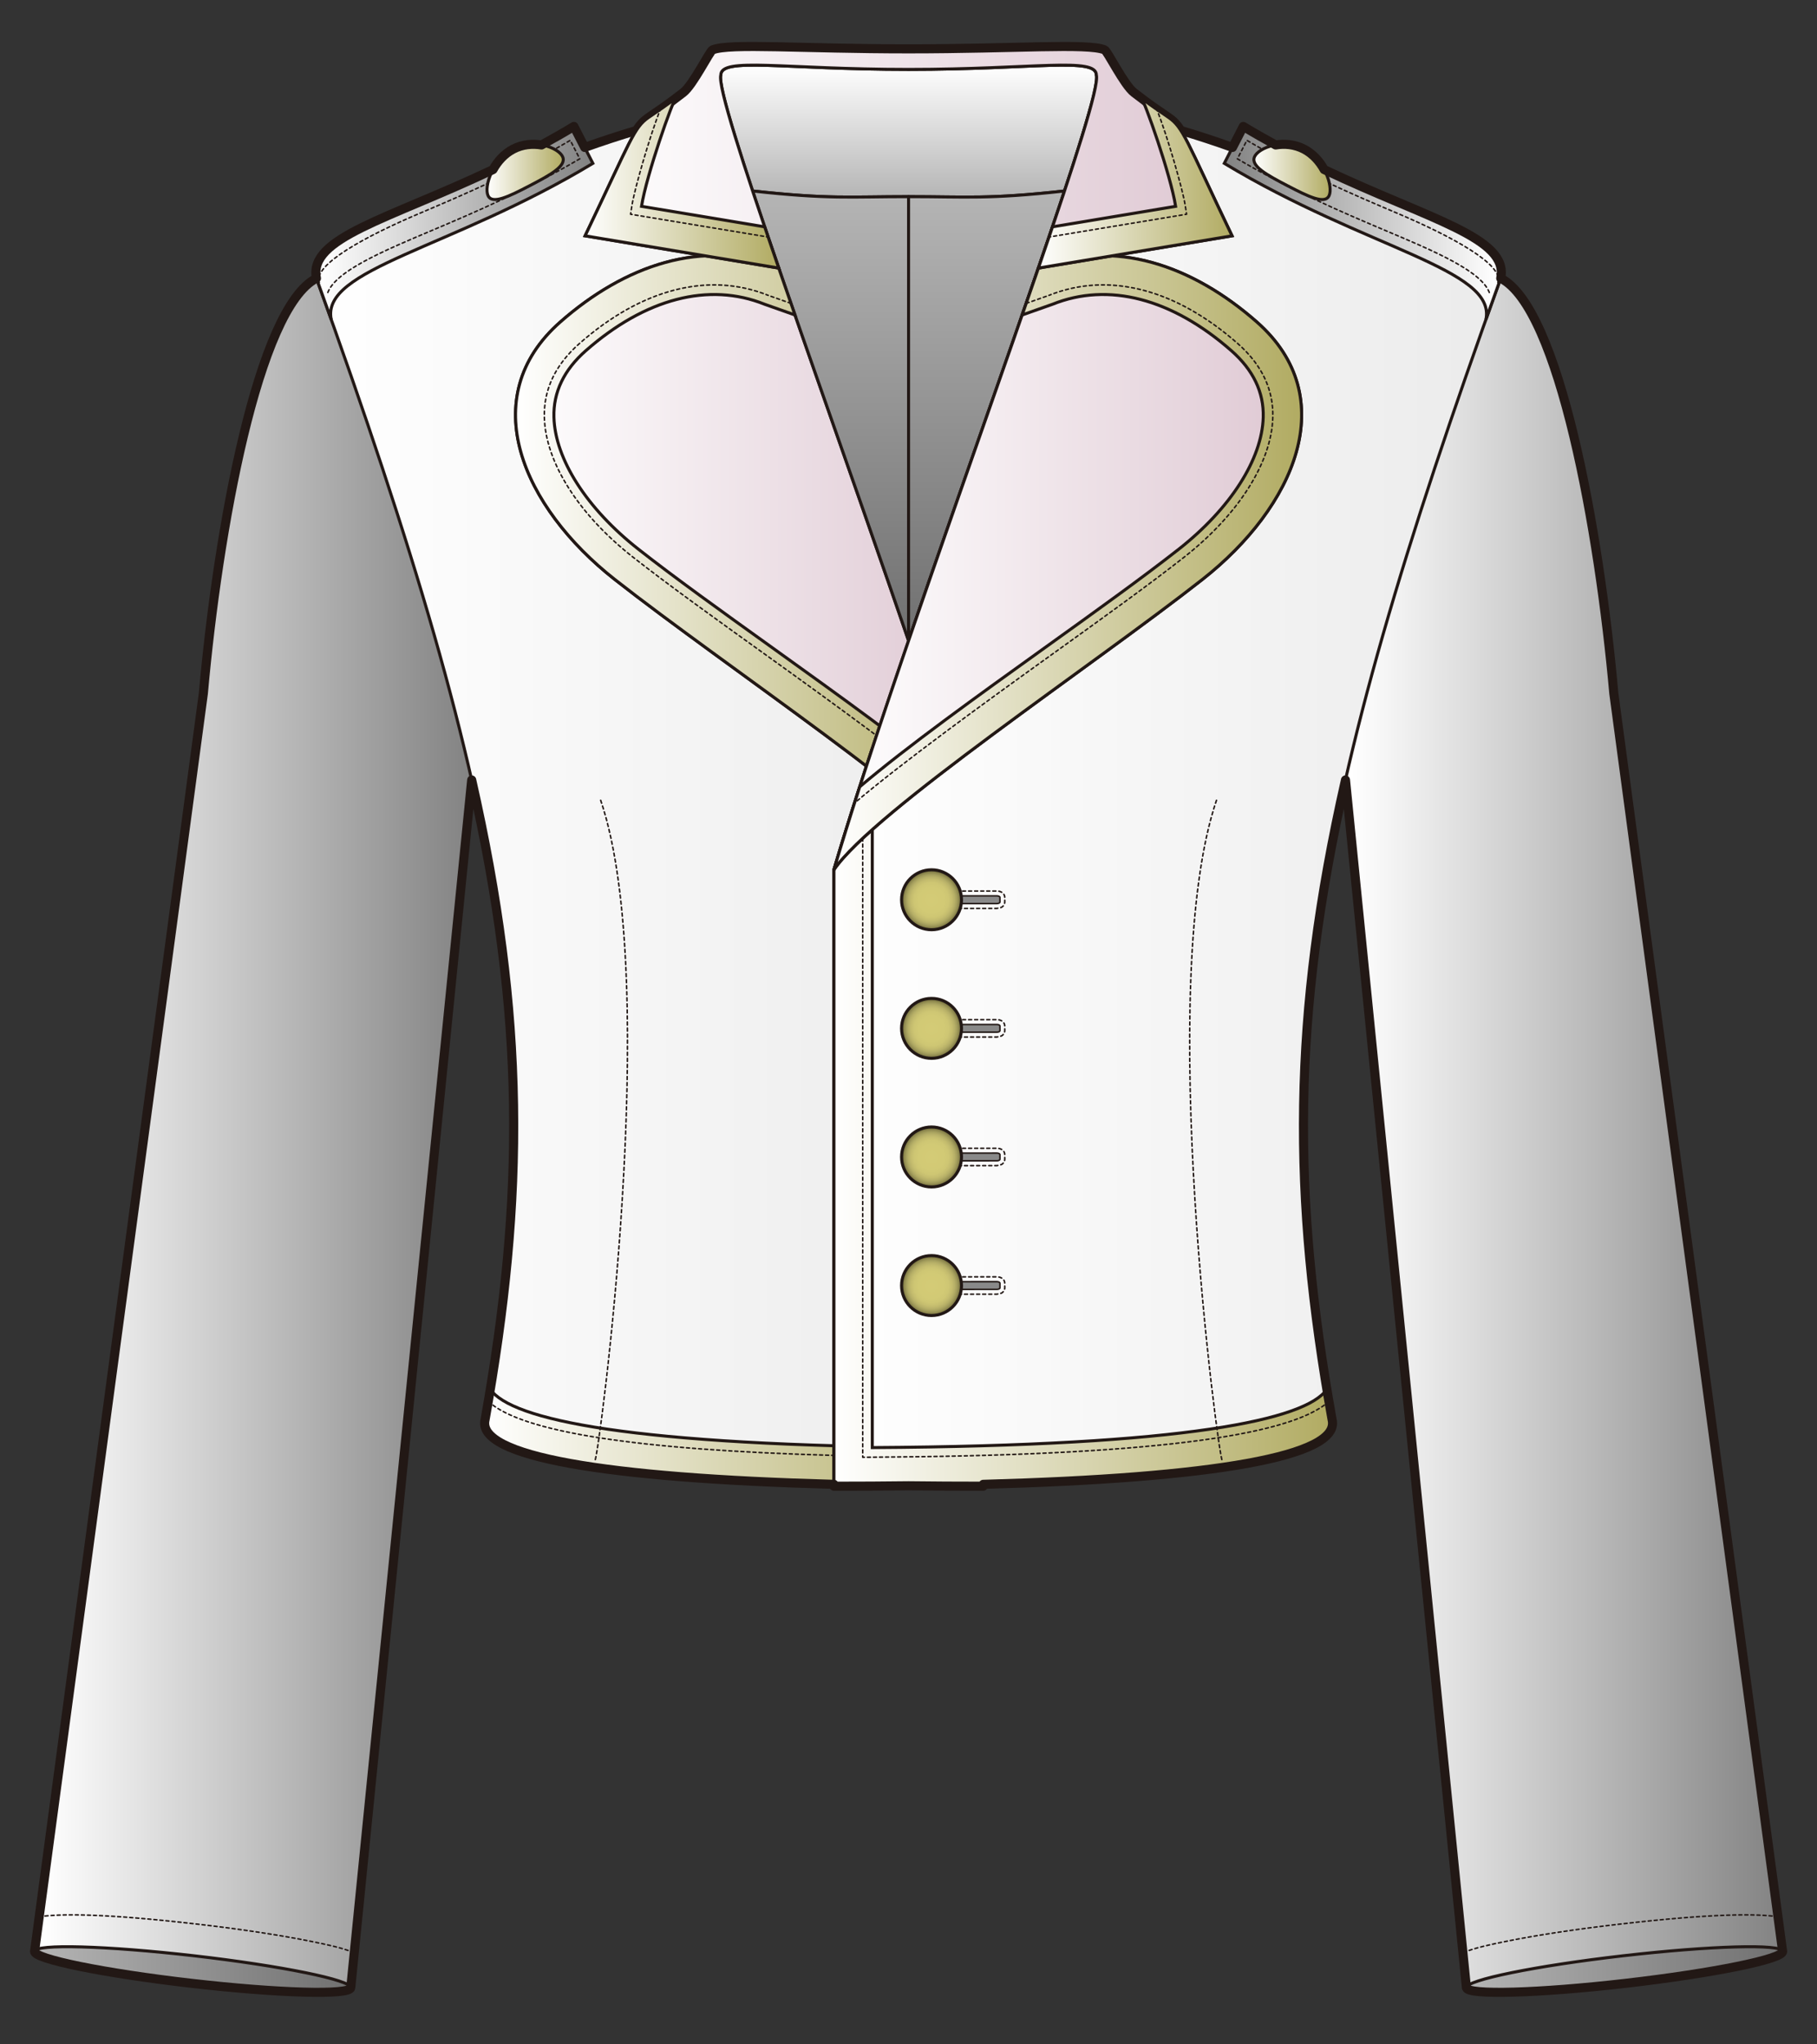
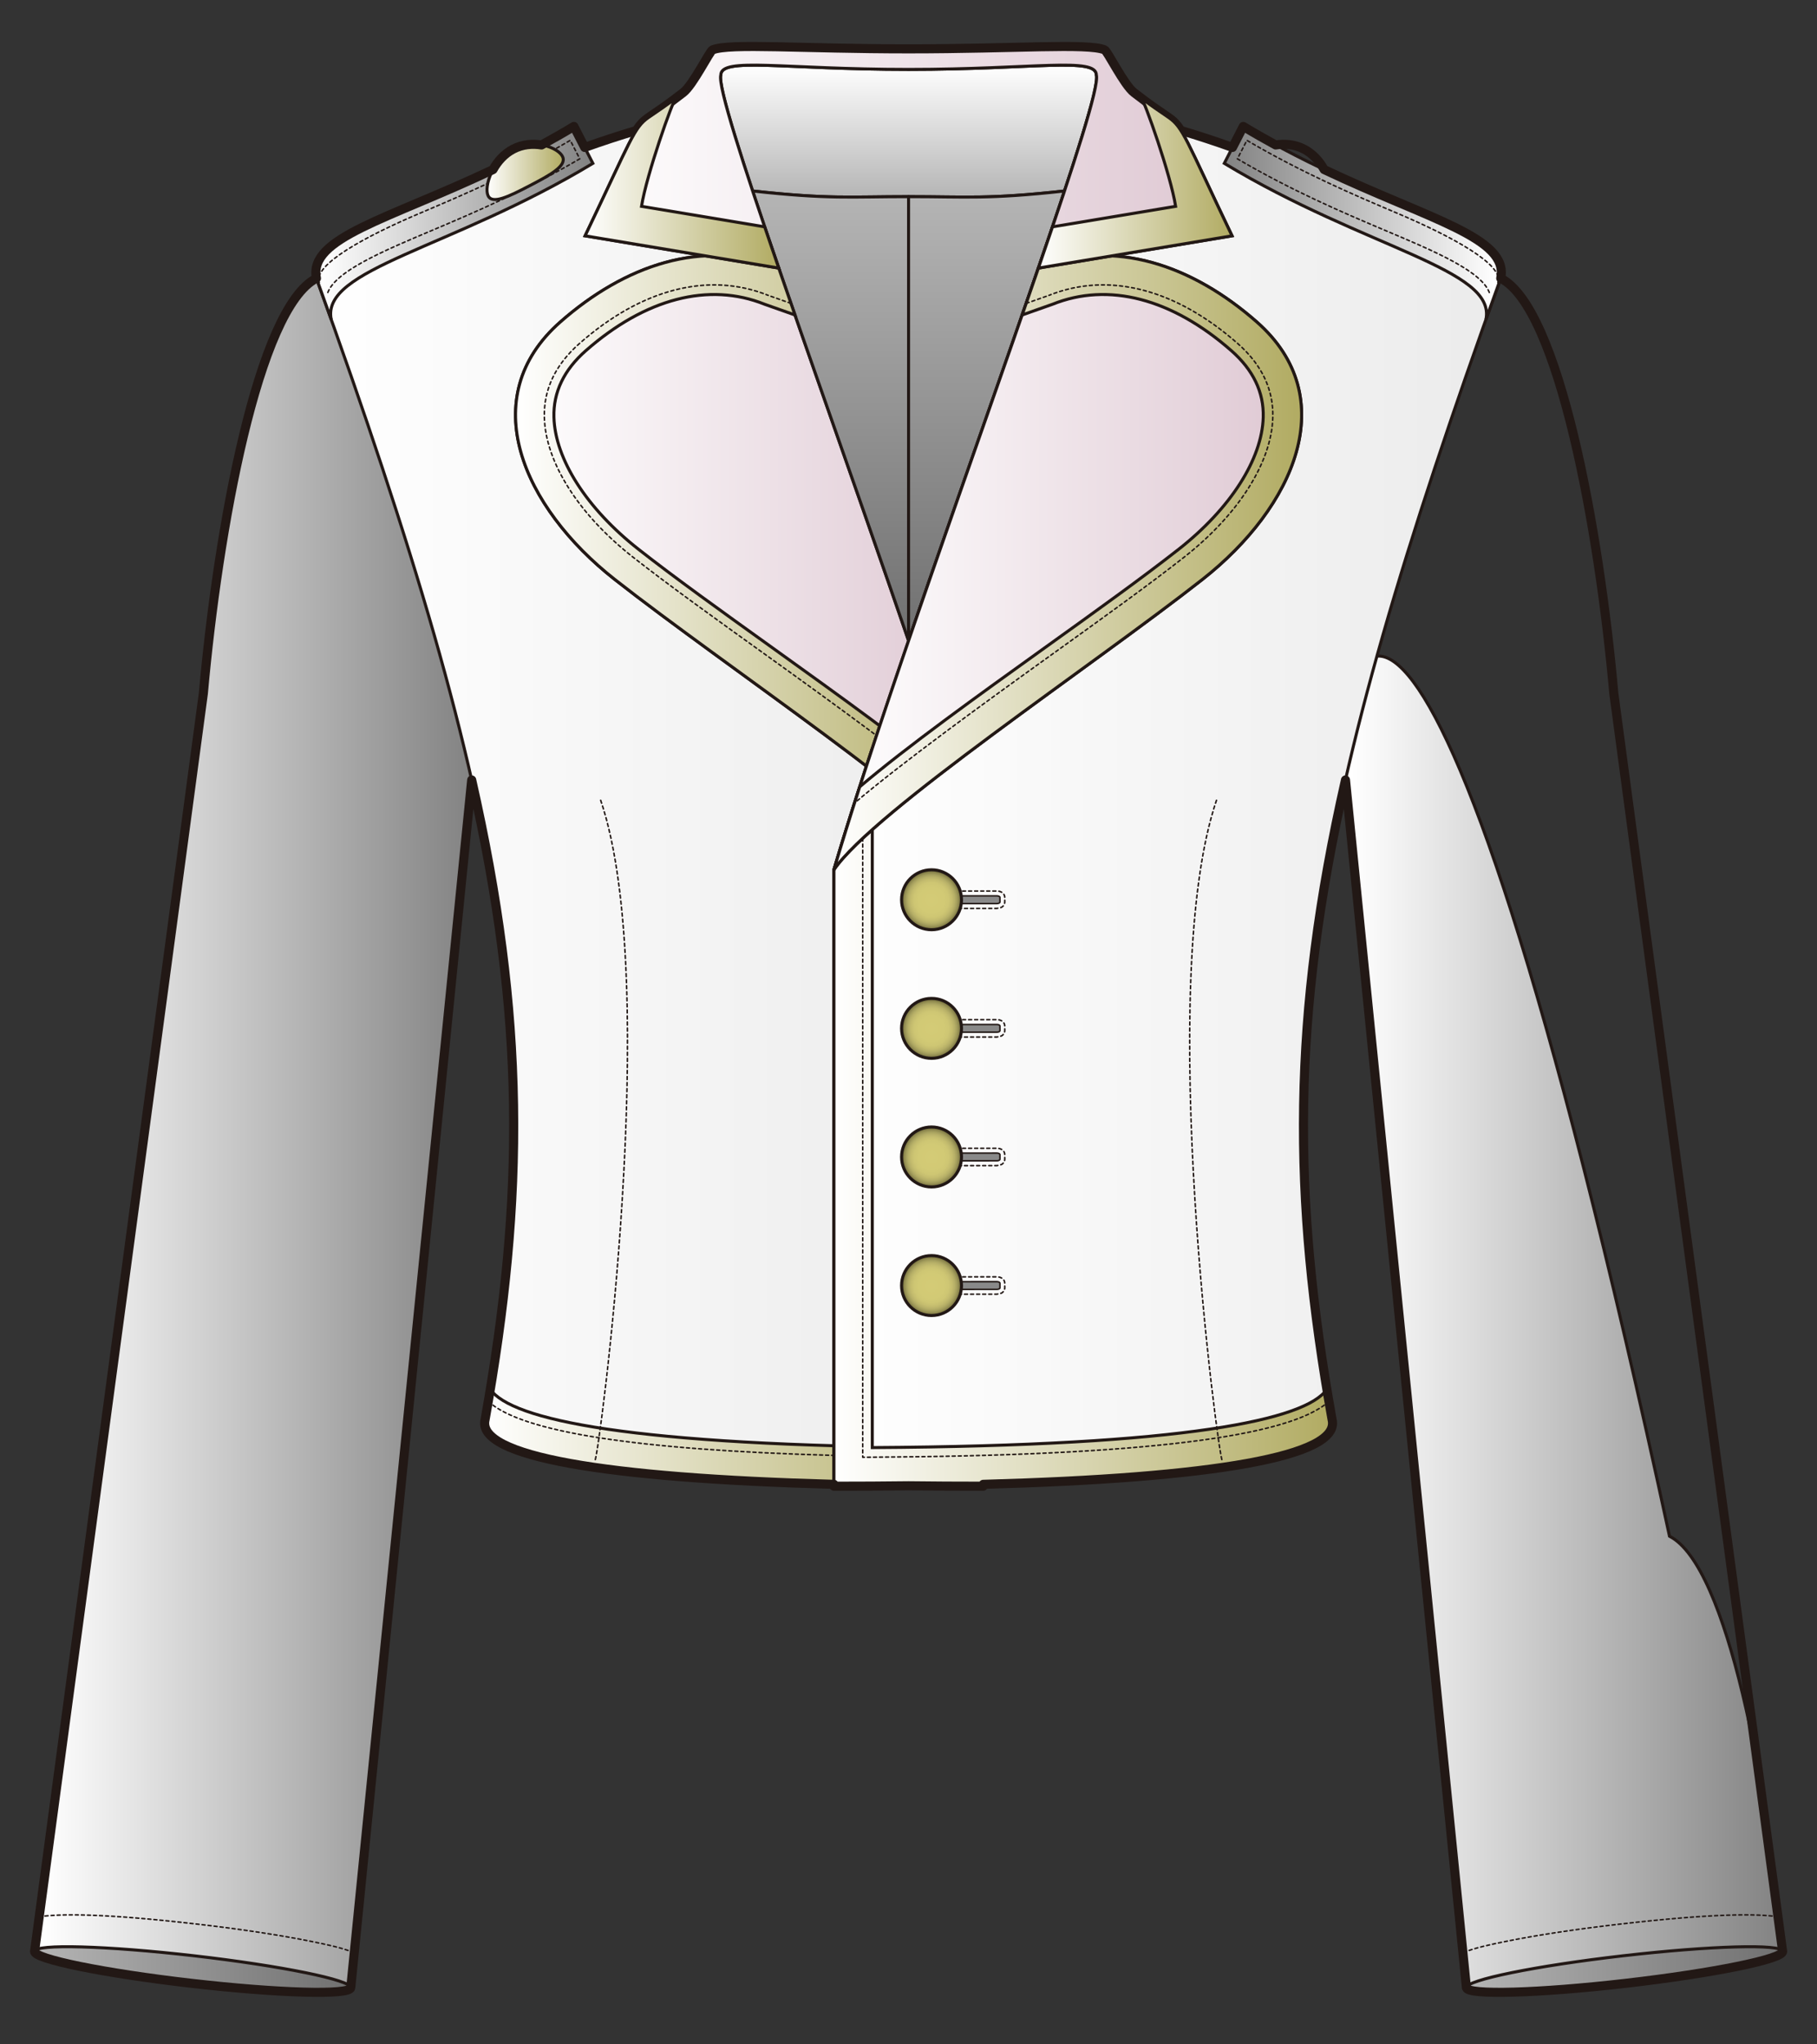
<svg xmlns="http://www.w3.org/2000/svg" version="1.1" id="レイヤー_1" width="600" height="675" viewBox="0 0 600 675" overflow="visible" enable-background="new 0 0 600 675" xml:space="preserve">
  <rect x="0" y="0" width="600" height="675" fill="#333333" stroke="none" />
  <rect fill="none" width="600" height="675" />
  <g>
    <linearGradient id="XMLID_27_" gradientUnits="userSpaceOnUse" x1="11.412" y1="374.086" x2="156.333" y2="374.086">
      <stop offset="0.017" style="stop-color:#FFFFFF" />
      <stop offset="1" style="stop-color:#828282" />
    </linearGradient>
    <path fill="url(#XMLID_27_)" stroke="#221815" d="M155.756,257.508l-39.938,398.787L11.412,644.283l55.736-415.346   c4.8-53.863,18.066-127.286,37.346-137.06C130.845,127.041,160.887,212.961,155.756,257.508z" />
    <path fill="none" stroke="#221815" stroke-width="0.5" stroke-linecap="round" stroke-linejoin="round" stroke-dasharray="1" d="   M116.803,644.671c-4.086-1.642-9.065-2.658-13.982-3.658c-10.041-2.048-23.404-4.077-37.623-5.712   c-30.941-3.559-45.389-3.489-52.547-2.409" />
    <linearGradient id="XMLID_28_" gradientUnits="userSpaceOnUse" x1="11.408" y1="650.287" x2="115.82" y2="650.287">
      <stop offset="0" style="stop-color:#B5B5B5" />
      <stop offset="1" style="stop-color:#707070" />
    </linearGradient>
    <path fill="url(#XMLID_28_)" stroke="#221815" stroke-linecap="round" stroke-linejoin="round" d="M11.41,644.279   c0.262-2.503,23.852-1.844,52.684,1.475c28.83,3.316,51.986,8.035,51.725,10.538c-0.268,2.505-23.854,1.846-52.683-1.47   C34.304,651.505,11.146,646.784,11.41,644.279z" />
    <linearGradient id="XMLID_29_" gradientUnits="userSpaceOnUse" x1="104.494" y1="263.32" x2="324.674" y2="263.32">
      <stop offset="0" style="stop-color:#FFFFFF" />
      <stop offset="1" style="stop-color:#EBEBEB" />
    </linearGradient>
    <path fill="url(#XMLID_29_)" stroke="#221815" stroke-linecap="round" stroke-linejoin="round" d="M104.494,91.877   c64.508,178.581,76.729,259.384,55.68,376.853c-3.537,14.516,57.918,21.965,164.5,21.965V287.168   c-20.998-71.017-73.234-209.951-84.611-251.224C187.992,45.153,140.895,70.713,104.494,91.877z" />
    <linearGradient id="XMLID_30_" gradientUnits="userSpaceOnUse" x1="160.029" y1="368.881" x2="324.674" y2="368.881">
      <stop offset="0" style="stop-color:#FFFFFF" />
      <stop offset="1" style="stop-color:#B1AB62" />
    </linearGradient>
    <path fill="url(#XMLID_30_)" stroke="#221815" d="M324.674,287.168c-3.477-11.756-7.809-25.374-12.668-40.103h-0.002   c0,0,0,224.721,0,230.898c-103.941-0.61-143.166-9.205-150.104-19.24c-0.549,3.308-1.125,6.643-1.727,10.007   c-3.537,14.516,57.918,21.965,164.5,21.965V287.168z" />
    <linearGradient id="XMLID_31_" gradientUnits="userSpaceOnUse" x1="170.233" y1="185.782" x2="324.674" y2="185.782">
      <stop offset="0" style="stop-color:#FFFFFF" />
      <stop offset="1" style="stop-color:#DEC7D2" />
    </linearGradient>
    <path fill="url(#XMLID_31_)" stroke="#221815" d="M324.674,287.168c-13.007-19.155-85.76-67.626-121.668-95.855   c-30.369-23.873-46.369-60.044-17.934-85.033c21.113-18.553,47.053-27.812,72.08-17.765   C277.74,148.307,309.435,235.625,324.674,287.168z" />
    <path fill="none" stroke="#221815" stroke-width="0.5" stroke-linecap="round" stroke-linejoin="round" stroke-dasharray="1" d="   M198.353,264.238c20.486,60.339-0.833,217.891-1.861,217.891" />
    <linearGradient id="XMLID_32_" gradientUnits="userSpaceOnUse" x1="104.295" y1="73.604" x2="195.772" y2="73.604">
      <stop offset="0.017" style="stop-color:#FFFFFF" />
      <stop offset="1" style="stop-color:#828282" />
    </linearGradient>
    <path fill="url(#XMLID_32_)" stroke="#221815" d="M109.372,105.473c-3.442-16.706,39.534-23.257,86.399-51.536l-6.269-12.201   c-46.869,28.278-88.448,33.435-85.009,50.142L109.372,105.473z" />
    <path fill="none" stroke="#221815" stroke-width="0.5" stroke-linecap="round" stroke-linejoin="round" stroke-dasharray="1" d="   M105.441,93.289c-2.241-5.826,15.398-15.36,33.456-22.986c13.974-5.907,31.239-13.292,49.416-23.965   c1.155,2.247,1.938,3.772,3.134,6.101c-17.836,10.463-34.872,17.755-48.676,23.587c-16.158,6.823-32.736,13.722-34.713,21.162" />
    <linearGradient id="XMLID_33_" gradientUnits="userSpaceOnUse" x1="160.82" y1="56.758" x2="186.001" y2="56.758">
      <stop offset="0" style="stop-color:#FFFFFF" />
      <stop offset="1" style="stop-color:#B1AB62" />
    </linearGradient>
    <path fill="url(#XMLID_33_)" stroke="#221815" d="M161.151,64.575c1.368,3.052,6.932,0.291,13.736-3.249   c6.798-3.537,12.267-6.512,10.903-9.564c-1.371-3.051-9.526-6.077-16.324-2.541C162.66,52.761,159.787,61.524,161.151,64.575z" />
    <linearGradient id="XMLID_34_" gradientUnits="userSpaceOnUse" x1="300.026" y1="21.513" x2="300.026" y2="65.076">
      <stop offset="0" style="stop-color:#FFFFFF" />
      <stop offset="1" style="stop-color:#B5B5B5" />
    </linearGradient>
    <path fill="url(#XMLID_34_)" stroke="#221815" stroke-linecap="round" stroke-linejoin="round" d="M300.026,64.929   c19.306,0,26.11,0.924,51.498-1.874c7.024-21.207,11.243-35.602,10.513-38.264c0-6.054-20.639-1.872-62.011-1.872   c-41.374,0-62.011-4.182-62.011,1.872c-0.73,2.662,3.487,17.057,10.513,38.264C273.916,65.854,280.721,64.929,300.026,64.929z" />
    <linearGradient id="XMLID_35_" gradientUnits="userSpaceOnUse" x1="274.277" y1="63.056" x2="274.277" y2="211.537">
      <stop offset="0" style="stop-color:#B5B5B5" />
      <stop offset="1" style="stop-color:#707070" />
    </linearGradient>
    <path fill="url(#XMLID_35_)" stroke="#221815" stroke-linecap="round" stroke-linejoin="round" d="M300.026,64.929v146.608   c-18.046-52.647-39.103-111.08-51.498-148.481C273.916,65.854,280.721,64.929,300.026,64.929z" />
    <linearGradient id="XMLID_36_" gradientUnits="userSpaceOnUse" x1="325.775" y1="63.056" x2="325.775" y2="211.537">
      <stop offset="0" style="stop-color:#B5B5B5" />
      <stop offset="1" style="stop-color:#707070" />
    </linearGradient>
    <path fill="url(#XMLID_36_)" stroke="#221815" stroke-linecap="round" stroke-linejoin="round" d="M300.026,64.929v146.608   c18.044-52.647,39.1-111.08,51.498-148.481C326.137,65.854,319.332,64.929,300.026,64.929z" />
    <linearGradient id="XMLID_37_" gradientUnits="userSpaceOnUse" x1="170.233" y1="185.782" x2="324.674" y2="185.782">
      <stop offset="0" style="stop-color:#FFFFFF" />
      <stop offset="1" style="stop-color:#B1AB62" />
    </linearGradient>
    <path fill="url(#XMLID_37_)" stroke="#221815" d="M316.16,259.791c3.188,9.875,6.063,19.089,8.514,27.377   c-13.007-19.155-85.76-67.626-121.668-95.855c-30.369-23.873-46.369-60.044-17.934-85.033   c21.113-18.553,47.053-27.812,72.08-17.765c1.716,4.982,3.508,10.156,5.363,15.486l-10.016-3.539   c-18.422-7.394-39.396-1.947-59.064,15.334c-7.206,6.334-10.748,13.718-10.521,21.948c0.378,13.859,10.816,30.16,27.922,43.608   c11.796,9.273,27.518,20.551,44.163,32.489C277.355,229.879,300.207,246.271,316.16,259.791z" />
    <path fill="none" stroke="#221815" stroke-width="0.5" stroke-linecap="round" stroke-linejoin="round" stroke-dasharray="1" d="   M261.184,100.171l-7.629-2.695l0.124,0.047c-19.585-7.862-41.724-2.217-62.334,15.896c-7.948,6.985-11.851,15.199-11.597,24.412   c0.403,14.788,11.293,31.989,29.131,46.012c11.874,9.336,27.611,20.624,44.273,32.574c22.169,15.901,48.859,35.287,64.727,48.733" />
    <path fill="none" stroke="#221815" stroke-width="0.5" stroke-linecap="round" stroke-linejoin="round" stroke-dasharray="1" d="   M161.229,462.703c11.088,10.119,48.641,15.998,114.147,17.836" />
    <linearGradient id="XMLID_38_" gradientUnits="userSpaceOnUse" x1="443.717" y1="374.086" x2="588.638" y2="374.086">
      <stop offset="0.017" style="stop-color:#FFFFFF" />
      <stop offset="1" style="stop-color:#828282" />
    </linearGradient>
-     <path fill="url(#XMLID_38_)" stroke="#221815" d="M444.294,257.508l39.938,398.787l104.406-12.012l-55.736-415.346   c-4.8-53.863-18.065-127.286-37.345-137.06C469.208,127.041,439.163,212.961,444.294,257.508z" />
+     <path fill="url(#XMLID_38_)" stroke="#221815" d="M444.294,257.508l39.938,398.787l104.406-12.012c-4.8-53.863-18.065-127.286-37.345-137.06C469.208,127.041,439.163,212.961,444.294,257.508z" />
    <path fill="none" stroke="#221815" stroke-width="0.5" stroke-linecap="round" stroke-linejoin="round" stroke-dasharray="1" d="   M483.248,644.671c4.085-1.642,9.064-2.658,13.982-3.658c10.041-2.048,23.406-4.077,37.624-5.712   c30.942-3.559,45.388-3.489,52.546-2.409" />
    <linearGradient id="XMLID_39_" gradientUnits="userSpaceOnUse" x1="484.229" y1="650.287" x2="588.642" y2="650.287">
      <stop offset="0" style="stop-color:#B5B5B5" />
      <stop offset="1" style="stop-color:#707070" />
    </linearGradient>
    <path fill="url(#XMLID_39_)" stroke="#221815" stroke-linecap="round" stroke-linejoin="round" d="M588.64,644.279   c-0.262-2.503-23.851-1.844-52.681,1.475c-28.83,3.316-51.986,8.035-51.728,10.538c0.269,2.505,23.854,1.846,52.686-1.47   C565.746,651.505,588.906,646.784,588.64,644.279z" />
    <linearGradient id="XMLID_40_" gradientUnits="userSpaceOnUse" x1="275.376" y1="263.32" x2="495.557" y2="263.32">
      <stop offset="0" style="stop-color:#FFFFFF" />
      <stop offset="1" style="stop-color:#EBEBEB" />
    </linearGradient>
    <path fill="url(#XMLID_40_)" stroke="#221815" stroke-linecap="round" stroke-linejoin="round" d="M495.557,91.877   c-64.508,178.581-76.729,259.384-55.68,376.853c3.537,14.516-57.919,21.965-164.501,21.965V287.168   c20.999-71.017,73.235-209.951,84.612-251.224C412.058,45.153,459.156,70.713,495.557,91.877z" />
    <linearGradient id="XMLID_41_" gradientUnits="userSpaceOnUse" x1="275.376" y1="368.881" x2="440.022" y2="368.881">
      <stop offset="0" style="stop-color:#FFFFFF" />
      <stop offset="1" style="stop-color:#B1AB62" />
    </linearGradient>
    <path fill="url(#XMLID_41_)" stroke="#221815" d="M275.376,287.168c3.477-11.756,7.809-25.374,12.671-40.103l0,0   c0,0,0,224.721,0,230.898c103.943-0.61,143.166-9.205,150.105-19.24c0.548,3.308,1.122,6.643,1.725,10.007   c3.537,14.516-57.919,21.965-164.501,21.965V287.168z" />
    <g>
      <path fill="none" stroke="#221815" stroke-width="0.5" stroke-linecap="round" stroke-linejoin="round" stroke-dasharray="1" d="    M305.445,294.213c-1.5,0-2.586,0.883-2.586,2.1l0.002,1.536c0,1.198,1.113,2.102,2.588,2.1l23.758-0.011l1.423-0.324    c0.728-0.372,1.161-1.038,1.161-1.779v-1.536c-0.002-1.196-1.111-2.098-2.588-2.098L305.445,294.213z" />
      <path fill="#898989" stroke="#221815" stroke-width="0.5" stroke-linecap="round" stroke-linejoin="round" d="M330.193,297.835    c0,0.276-0.443,0.503-0.986,0.503l-23.758,0.012c-0.545-0.001-0.988-0.227-0.988-0.503l-0.002-1.536    c0-0.276,0.445-0.5,0.988-0.501l23.758-0.012c0.543,0,0.988,0.224,0.988,0.501V297.835z" />
      <radialGradient id="XMLID_42_" cx="-1130.985" cy="-13228.583" r="9.898" gradientTransform="matrix(-5.000000e-004 -1 1 -5.000000e-004 13535.627 -840.52)" gradientUnits="userSpaceOnUse">
        <stop offset="0" style="stop-color:#D4CB76" />
        <stop offset="0.425" style="stop-color:#D2CA75" />
        <stop offset="0.578" style="stop-color:#CEC673" />
        <stop offset="0.687" style="stop-color:#C4BC6E" />
        <stop offset="0.775" style="stop-color:#B6AF67" />
        <stop offset="0.851" style="stop-color:#A39D5C" />
        <stop offset="0.918" style="stop-color:#8C864D" />
        <stop offset="0.977" style="stop-color:#6F6A3A" />
        <stop offset="1" style="stop-color:#625C31" />
      </radialGradient>
      <path fill="url(#XMLID_42_)" stroke="#221815" d="M317.508,297.079c0.002,5.457-4.424,9.896-9.894,9.898    c-5.467,0.003-9.901-4.432-9.903-9.888c-0.004-5.474,4.426-9.905,9.895-9.908C313.072,287.18,317.505,291.606,317.508,297.079z" />
    </g>
    <g>
      <path fill="none" stroke="#221815" stroke-width="0.5" stroke-linecap="round" stroke-linejoin="round" stroke-dasharray="1" d="    M305.445,336.674c-1.5,0-2.586,0.883-2.586,2.1l0.002,1.536c0,1.198,1.113,2.102,2.588,2.099l23.758-0.01l1.423-0.324    c0.728-0.372,1.161-1.038,1.161-1.779v-1.536c-0.002-1.195-1.111-2.098-2.588-2.098L305.445,336.674z" />
      <path fill="#898989" stroke="#221815" stroke-width="0.5" stroke-linecap="round" stroke-linejoin="round" d="M330.193,340.296    c0,0.276-0.443,0.503-0.986,0.503l-23.758,0.013c-0.545-0.001-0.988-0.227-0.988-0.503l-0.002-1.536    c0-0.276,0.445-0.501,0.988-0.502l23.758-0.011c0.543,0,0.988,0.224,0.988,0.501V340.296z" />
      <radialGradient id="XMLID_43_" cx="-1173.446" cy="-13228.603" r="9.898" gradientTransform="matrix(-5.000000e-004 -1 1 -5.000000e-004 13535.627 -840.52)" gradientUnits="userSpaceOnUse">
        <stop offset="0" style="stop-color:#D4CB76" />
        <stop offset="0.425" style="stop-color:#D2CA75" />
        <stop offset="0.578" style="stop-color:#CEC673" />
        <stop offset="0.687" style="stop-color:#C4BC6E" />
        <stop offset="0.775" style="stop-color:#B6AF67" />
        <stop offset="0.851" style="stop-color:#A39D5C" />
        <stop offset="0.918" style="stop-color:#8C864D" />
        <stop offset="0.977" style="stop-color:#6F6A3A" />
        <stop offset="1" style="stop-color:#625C31" />
      </radialGradient>
      <path fill="url(#XMLID_43_)" stroke="#221815" d="M317.508,339.54c0.002,5.456-4.424,9.896-9.894,9.898    c-5.467,0.003-9.901-4.432-9.903-9.888c-0.004-5.474,4.426-9.905,9.895-9.908C313.072,329.641,317.505,334.067,317.508,339.54z" />
    </g>
    <g>
      <path fill="none" stroke="#221815" stroke-width="0.5" stroke-linecap="round" stroke-linejoin="round" stroke-dasharray="1" d="    M305.445,379.135c-1.5,0-2.586,0.883-2.586,2.1l0.002,1.536c0,1.197,1.113,2.101,2.588,2.099l23.758-0.01l1.423-0.324    c0.728-0.372,1.161-1.038,1.161-1.779v-1.536c-0.002-1.196-1.111-2.098-2.588-2.098L305.445,379.135z" />
      <path fill="#898989" stroke="#221815" stroke-width="0.5" stroke-linecap="round" stroke-linejoin="round" d="M330.193,382.757    c0,0.276-0.443,0.503-0.986,0.503l-23.758,0.013c-0.545-0.001-0.988-0.228-0.988-0.503l-0.002-1.537    c0-0.275,0.445-0.5,0.988-0.501l23.758-0.011c0.543,0,0.988,0.224,0.988,0.5V382.757z" />
      <radialGradient id="XMLID_44_" cx="-1215.906" cy="-13228.625" r="9.898" gradientTransform="matrix(-5.000000e-004 -1 1 -5.000000e-004 13535.627 -840.52)" gradientUnits="userSpaceOnUse">
        <stop offset="0" style="stop-color:#D4CB76" />
        <stop offset="0.425" style="stop-color:#D2CA75" />
        <stop offset="0.578" style="stop-color:#CEC673" />
        <stop offset="0.687" style="stop-color:#C4BC6E" />
        <stop offset="0.775" style="stop-color:#B6AF67" />
        <stop offset="0.851" style="stop-color:#A39D5C" />
        <stop offset="0.918" style="stop-color:#8C864D" />
        <stop offset="0.977" style="stop-color:#6F6A3A" />
        <stop offset="1" style="stop-color:#625C31" />
      </radialGradient>
      <path fill="url(#XMLID_44_)" stroke="#221815" d="M317.508,382.001c0.002,5.456-4.424,9.896-9.894,9.897    c-5.467,0.003-9.901-4.431-9.903-9.887c-0.004-5.474,4.426-9.905,9.895-9.908C313.072,372.102,317.505,376.527,317.508,382.001z" />
    </g>
    <g>
      <path fill="none" stroke="#221815" stroke-width="0.5" stroke-linecap="round" stroke-linejoin="round" stroke-dasharray="1" d="    M305.445,421.596c-1.5,0-2.586,0.883-2.586,2.1l0.002,1.536c0,1.197,1.113,2.101,2.588,2.099l23.758-0.01l1.423-0.324    c0.728-0.373,1.161-1.038,1.161-1.779v-1.536c-0.002-1.196-1.111-2.098-2.588-2.098L305.445,421.596z" />
      <path fill="#898989" stroke="#221815" stroke-width="0.5" stroke-linecap="round" stroke-linejoin="round" d="M330.193,425.218    c0,0.275-0.443,0.503-0.986,0.503l-23.758,0.013c-0.545-0.001-0.988-0.228-0.988-0.503l-0.002-1.537    c0-0.275,0.445-0.5,0.988-0.501l23.758-0.012c0.543,0,0.988,0.225,0.988,0.501V425.218z" />
      <radialGradient id="XMLID_45_" cx="-1258.367" cy="-13228.646" r="9.898" gradientTransform="matrix(-5.000000e-004 -1 1 -5.000000e-004 13535.627 -840.52)" gradientUnits="userSpaceOnUse">
        <stop offset="0" style="stop-color:#D4CB76" />
        <stop offset="0.425" style="stop-color:#D2CA75" />
        <stop offset="0.578" style="stop-color:#CEC673" />
        <stop offset="0.687" style="stop-color:#C4BC6E" />
        <stop offset="0.775" style="stop-color:#B6AF67" />
        <stop offset="0.851" style="stop-color:#A39D5C" />
        <stop offset="0.918" style="stop-color:#8C864D" />
        <stop offset="0.977" style="stop-color:#6F6A3A" />
        <stop offset="1" style="stop-color:#625C31" />
      </radialGradient>
      <path fill="url(#XMLID_45_)" stroke="#221815" d="M317.508,424.461c0.002,5.457-4.424,9.896-9.894,9.898    c-5.467,0.003-9.901-4.432-9.903-9.887c-0.004-5.474,4.426-9.906,9.895-9.908C313.072,414.563,317.505,418.988,317.508,424.461z" />
    </g>
    <linearGradient id="XMLID_46_" gradientUnits="userSpaceOnUse" x1="809.006" y1="73.604" x2="900.482" y2="73.604" gradientTransform="matrix(-1 0 0 1 1304.762 0)">
      <stop offset="0.017" style="stop-color:#FFFFFF" />
      <stop offset="1" style="stop-color:#828282" />
    </linearGradient>
    <path fill="url(#XMLID_46_)" stroke="#221815" d="M490.681,105.473c3.439-16.706-39.536-23.257-86.401-51.536l6.27-12.201   c46.867,28.278,88.447,33.435,85.008,50.142L490.681,105.473z" />
    <path fill="none" stroke="#221815" stroke-width="0.5" stroke-linecap="round" stroke-linejoin="round" stroke-dasharray="1" d="   M401.697,264.238c-20.483,60.339,0.834,217.891,1.864,217.891" />
    <path fill="none" stroke="#221815" stroke-width="0.5" stroke-linecap="round" stroke-linejoin="round" stroke-dasharray="1" d="   M494.609,93.289c2.243-5.826-15.397-15.36-33.457-22.986c-13.974-5.907-31.238-13.292-49.416-23.965   c-1.152,2.247-1.938,3.772-3.133,6.101c17.836,10.463,34.874,17.755,48.678,23.587c16.156,6.823,32.736,13.722,34.711,21.162" />
    <linearGradient id="XMLID_47_" gradientUnits="userSpaceOnUse" x1="414.051" y1="56.758" x2="439.229" y2="56.758">
      <stop offset="0" style="stop-color:#FFFFFF" />
      <stop offset="1" style="stop-color:#B1AB62" />
    </linearGradient>
-     <path fill="url(#XMLID_47_)" stroke="#221815" d="M438.898,64.575c-1.368,3.052-6.931,0.291-13.735-3.249   c-6.798-3.537-12.268-6.512-10.901-9.564c1.369-3.051,9.523-6.077,16.324-2.541C437.391,52.761,440.263,61.524,438.898,64.575z" />
    <linearGradient id="XMLID_48_" gradientUnits="userSpaceOnUse" x1="275.376" y1="185.782" x2="429.817" y2="185.782">
      <stop offset="0" style="stop-color:#FFFFFF" />
      <stop offset="1" style="stop-color:#DEC7D2" />
    </linearGradient>
    <path fill="url(#XMLID_48_)" stroke="#221815" d="M275.376,287.168c13.007-19.155,85.762-67.626,121.671-95.855   c30.366-23.873,46.367-60.044,17.931-85.033c-21.112-18.553-47.05-27.812-72.078-17.765   C322.313,148.307,290.618,235.625,275.376,287.168z" />
    <linearGradient id="XMLID_49_" gradientUnits="userSpaceOnUse" x1="275.376" y1="185.782" x2="429.817" y2="185.782">
      <stop offset="0" style="stop-color:#FFFFFF" />
      <stop offset="1" style="stop-color:#B1AB62" />
    </linearGradient>
    <path fill="url(#XMLID_49_)" stroke="#221815" d="M283.892,259.791c-3.188,9.875-6.065,19.089-8.516,27.377   c13.007-19.155,85.762-67.626,121.671-95.855c30.366-23.873,46.367-60.044,17.931-85.033   c-21.112-18.553-47.05-27.812-72.078-17.765c-1.716,4.982-3.509,10.156-5.362,15.486l10.016-3.539   c18.422-7.394,39.396-1.947,59.063,15.334c7.208,6.334,10.748,13.718,10.521,21.948c-0.378,13.859-10.815,30.16-27.919,43.608   c-11.799,9.273-27.518,20.551-44.163,32.489C322.695,229.879,299.846,246.271,283.892,259.791z" />
    <path fill="none" stroke="#221815" stroke-width="0.5" stroke-linecap="round" stroke-linejoin="round" stroke-dasharray="1" d="   M338.869,100.171l7.627-2.695l-0.125,0.047c19.588-7.862,41.724-2.217,62.334,15.896c7.951,6.985,11.851,15.199,11.598,24.412   c-0.404,14.788-11.292,31.989-29.129,46.012c-11.877,9.336-27.613,20.624-44.273,32.574   c-22.172,15.901-48.862,35.287-64.729,48.733" />
    <path fill="none" stroke="#221815" stroke-width="0.5" stroke-linecap="round" stroke-linejoin="round" stroke-dasharray="1" d="   M438.824,462.703c-13.012,11.874-62.465,17.909-150.758,18.428l-3.186,0.019V276.794" />
    <linearGradient id="XMLID_50_" gradientUnits="userSpaceOnUse" x1="193.22" y1="51.928" x2="406.833" y2="51.928">
      <stop offset="0" style="stop-color:#FFFFFF" />
      <stop offset="1" style="stop-color:#DEC7D2" />
    </linearGradient>
    <path fill="url(#XMLID_50_)" stroke="#221815" d="M300.026,22.92c41.372,0,62.011-4.182,62.011,1.872   c0.995,3.625-7.189,29.01-19.138,63.723l63.934-10.647c-15.316-32.052-16.119-35.753-20.979-39.108   c-4.563-3.15-5.205-3.446-11.391-8.193c-3.295-2.529-8.756-13.742-9.732-14.128c-5.74-2.268-29.35-0.315-64.704-0.315   s-58.964-1.952-64.704,0.315c-0.979,0.386-6.438,11.599-9.735,14.128c-6.183,4.747-6.825,5.043-11.39,8.193   c-4.858,3.355-5.664,7.057-20.978,39.108l63.933,10.647c-11.947-34.713-20.132-60.097-19.137-63.723   C238.016,18.738,258.652,22.92,300.026,22.92z" />
    <path fill="none" stroke="#221815" stroke-width="3" stroke-linecap="round" stroke-linejoin="round" d="M588.64,644.279   l-55.733-415.333c-4.8-53.862-18.066-127.286-37.346-137.06c2.766-13.425-23.546-19.395-58.307-35.896   c-1.445-2.644-3.676-5.205-6.664-6.76c-3.09-1.607-6.455-1.851-9.342-1.361c-3.521-1.916-7.094-3.952-10.694-6.125l-3.563,6.934   c-5.598-2.009-11.289-3.88-17.061-5.593c-1.351-2.104-2.5-3.232-4.072-4.316c-4.563-3.151-5.205-3.447-11.39-8.194   c-3.296-2.53-8.756-13.741-9.733-14.127c-5.74-2.268-29.35-0.316-64.703-0.316c-35.355,0-58.965-1.952-64.705,0.316   c-0.979,0.386-6.438,11.597-9.734,14.127c-6.184,4.747-6.825,5.043-11.391,8.194c-1.571,1.084-2.719,2.212-4.07,4.316   c-5.77,1.713-11.462,3.584-17.063,5.593l-3.561-6.934c-3.604,2.173-7.174,4.209-10.696,6.125c-2.886-0.489-6.251-0.246-9.341,1.361   c-2.99,1.555-5.219,4.116-6.665,6.76c-34.761,16.501-61.069,22.471-58.308,35.896c-19.279,9.774-32.545,83.198-37.345,137.06   L11.42,644.279c0,0.004-0.005,0.007-0.005,0.011c-0.265,2.505,22.894,7.225,51.726,10.541c28.818,3.315,52.396,3.976,52.683,1.474   l0,0l39.938-398.779c17.729,78.139,17.636,137.451,4.417,211.215c-2.948,12.104,39.297,19.293,115.203,21.349v0.616   c8.509,0,16.726-0.048,24.65-0.143c7.922,0.095,16.141,0.143,24.647,0.143v-0.616c75.905-2.056,118.153-9.245,115.202-21.349   c-13.217-73.764-13.311-133.076,4.42-211.215l39.936,398.779h0.002c0.283,2.502,23.862,1.842,52.684-1.474   c28.829-3.316,51.988-8.036,51.723-10.541C588.645,644.286,588.643,644.283,588.64,644.279z" />
    <linearGradient id="XMLID_51_" gradientUnits="userSpaceOnUse" x1="193.22" y1="60.462" x2="257.152" y2="60.462">
      <stop offset="0" style="stop-color:#FFFFFF" />
      <stop offset="1" style="stop-color:#B1AB62" />
    </linearGradient>
    <path fill="url(#XMLID_51_)" stroke="#221815" d="M257.152,88.515c-1.625-4.723-3.182-9.272-4.654-13.618   c-15.166-2.526-36.204-6.03-40.658-6.771l0,0c1.652-10.493,10.359-35.046,11.326-35.715c-4.039,3.053-5.082,3.666-8.969,6.349   c-4.858,3.355-5.664,7.057-20.978,39.108L257.152,88.515z" />
    <linearGradient id="XMLID_52_" gradientUnits="userSpaceOnUse" x1="342.899" y1="60.462" x2="406.833" y2="60.462">
      <stop offset="0" style="stop-color:#FFFFFF" />
      <stop offset="1" style="stop-color:#B1AB62" />
    </linearGradient>
    <path fill="url(#XMLID_52_)" stroke="#221815" d="M342.899,88.515c1.626-4.723,3.183-9.272,4.653-13.618   c15.168-2.526,36.205-6.03,40.658-6.771l0,0c-1.652-10.493-10.357-35.046-11.327-35.715c4.042,3.053,5.083,3.666,8.97,6.349   c4.86,3.355,5.663,7.057,20.979,39.108L342.899,88.515z" />
-     <path fill="none" stroke="#221815" stroke-width="0.5" stroke-linecap="round" stroke-linejoin="round" stroke-dasharray="1" d="   M381.832,35.691c3.753,9.387,8.725,26.965,9.508,31.94l0.489,3.102l-45.418,7.525" />
-     <path fill="none" stroke="#221815" stroke-width="0.5" stroke-linecap="round" stroke-linejoin="round" stroke-dasharray="1" d="   M218.221,35.691c-3.754,9.387-8.725,26.965-9.508,31.94l-0.489,3.102l45.418,7.525" />
  </g>
</svg>